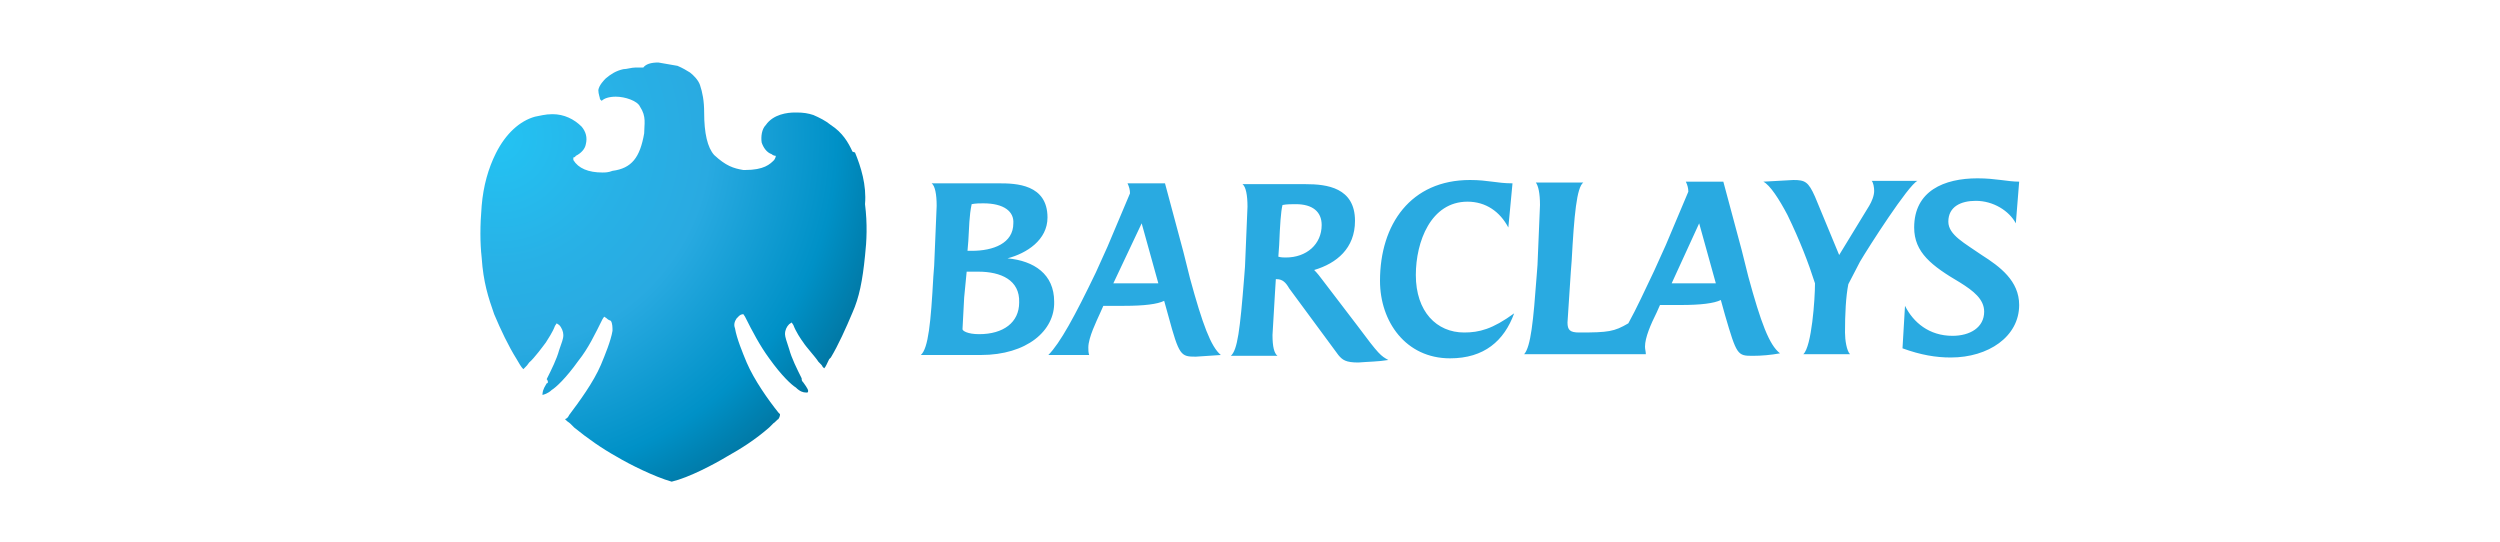
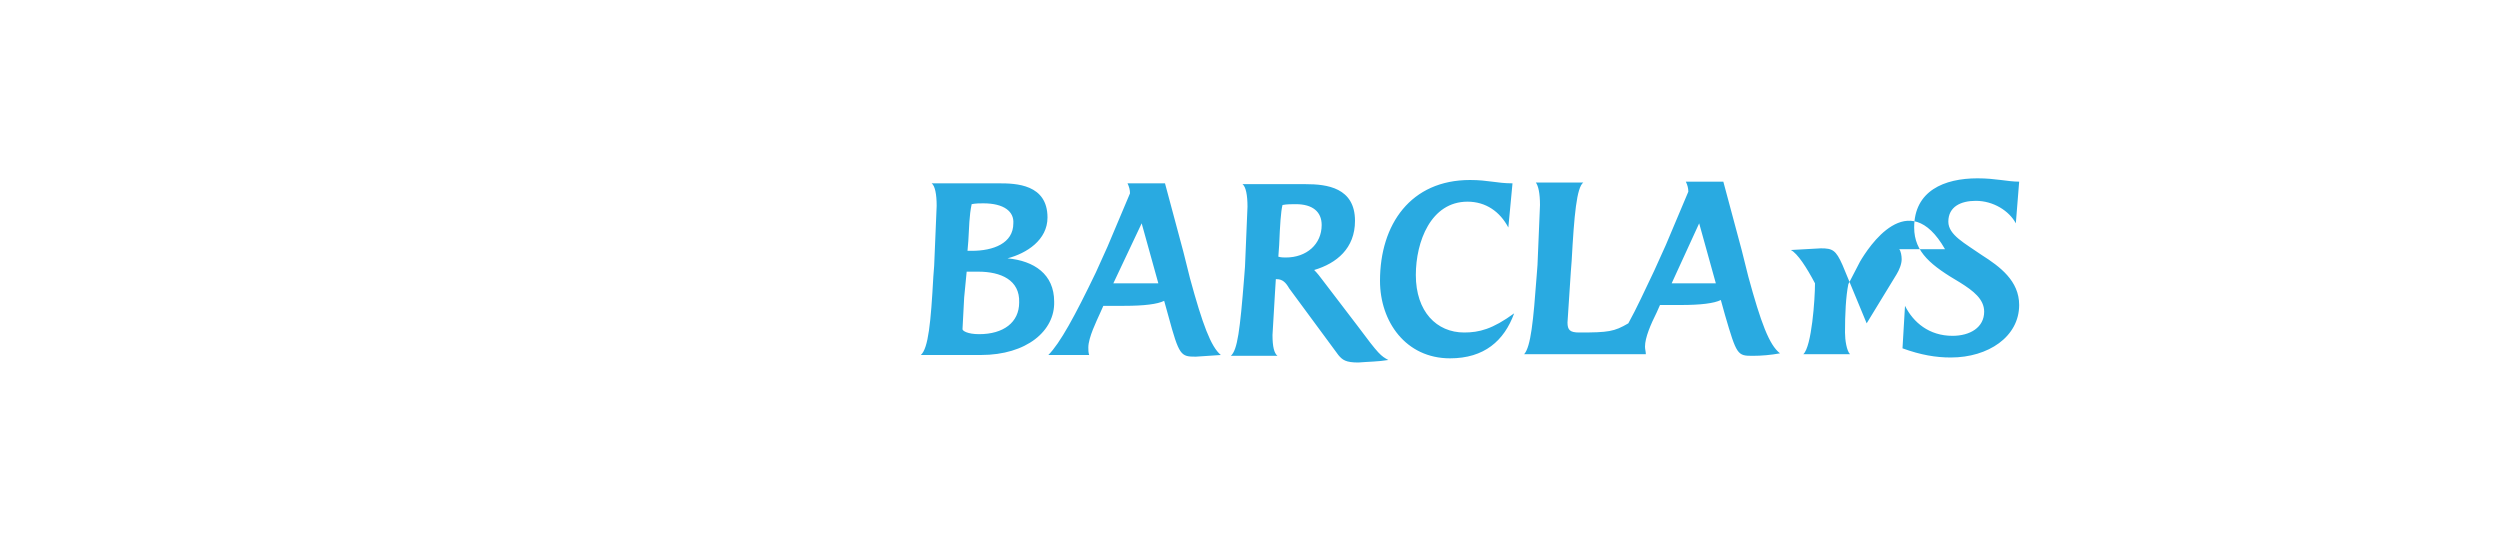
<svg xmlns="http://www.w3.org/2000/svg" version="1.1" id="Layer_1" x="0px" y="0px" viewBox="0 0 300 65" style="enable-background:new 0 0 300 65;" xml:space="preserve">
  <style type="text/css">
	.st0{fill:#29AAE1;}
	.st1{fill:url(#SVGID_1_);}
</style>
  <g>
-     <path class="st0" d="M117.7,42.6h-7.2c0.9-0.8,1.2-3.9,1.5-9.4l0.1-1.3l0.3-7.2c0-1.4-0.2-2.4-0.6-2.7h8.1c2,0,5.8,0.1,5.8,4.1   c0,2.7-2.5,4.3-4.8,4.9c3.2,0.3,5.6,1.9,5.6,5.2C126.6,39.7,123.2,42.6,117.7,42.6 M117.4,32.6H116l-0.3,3.1l-0.2,3.8   c0,0.2,0.6,0.6,2,0.6c2.9,0,4.8-1.4,4.8-3.8C122.4,33.6,120.1,32.6,117.4,32.6 M118,24.4c-0.4,0-0.9,0-1.4,0.1   c-0.3,1.4-0.3,2.8-0.4,4.4l-0.1,1.2h0.5c2.6,0,5-0.9,5-3.3C121.7,25.4,120.5,24.4,118,24.4 M143.5,42.8c-1.8,0-2-0.1-3.3-4.9   l-0.5-1.8c-0.8,0.4-2.4,0.6-4.8,0.6h-2.5l-0.4,0.9c-0.4,0.9-1.4,2.9-1.4,4.1c0,0.3,0,0.6,0.1,0.9h-4.9c1.4-1.4,3.2-4.7,5.7-9.9   l1.4-3.1l2.7-6.4c0-0.4-0.1-0.8-0.3-1.2h4.5l2.2,8.2l0.8,3.2c1.5,5.5,2.5,8.2,3.7,9.2L143.5,42.8 M137,26.8l-3.4,7.2h5.4L137,26.8    M163,43.5c-1.5,0-1.9-0.3-2.4-0.9l-5.9-8c-0.4-0.7-0.8-1.1-1.5-1.1h-0.1l-0.1,1.6l-0.3,5.1c0,1.4,0.2,2.2,0.6,2.5h-5.6   c0.8-0.7,1.1-3.1,1.6-9.4l0.1-1.3l0.3-7.2c0-1.4-0.2-2.4-0.6-2.7h7.6c2.5,0,5.9,0.4,5.9,4.4c0,3.3-2.2,5.1-4.9,5.9   c0.4,0.4,0.7,0.8,1,1.2l4.2,5.5c2.6,3.5,2.8,3.6,3.7,4.1C165.4,43.4,164.2,43.4,163,43.5 M155.5,24.5c-0.5,0-1.1,0-1.6,0.1   c-0.2,0.8-0.3,2.4-0.4,4.8l-0.1,1.4c0.3,0.1,0.7,0.1,0.9,0.1c2.5,0,4.3-1.6,4.3-3.9C158.6,25.4,157.5,24.5,155.5,24.5 M174,43   c-5.3,0-8.4-4.4-8.4-9.3c0-6.8,3.7-12.1,10.8-12.1c2.2,0,3.2,0.4,5.1,0.4l-0.5,5.3c-1-1.9-2.7-3.1-4.9-3.1c-4.4,0-6.2,4.8-6.2,8.8   c0,4.4,2.5,6.9,5.8,6.9c1.8,0,3.4-0.4,6-2.3C180.5,40.9,178.1,43,174,43 M210.3,42.7c-1.8,0-1.9-0.1-3.3-4.9l-0.5-1.8   c-0.8,0.4-2.4,0.6-4.8,0.6h-2.5l-0.4,0.9c-0.7,1.4-1.4,3-1.4,4.1c0,0.3,0.1,0.6,0.1,0.9h-14.6c0.8-0.9,1.1-4,1.5-9.4l0.1-1.3   l0.3-7.2c0-1.4-0.2-2.3-0.5-2.7h5.7c-0.8,0.6-1.1,3.9-1.4,9.4l-0.1,1.3l-0.4,6.1c0,0.9,0.3,1.2,1.4,1.2c3.5,0,4.2-0.1,5.9-1.1   c1-1.8,2-4,3.1-6.3l1.4-3.1l2.7-6.4c0-0.4-0.1-0.8-0.3-1.2h4.5l2.2,8.2l0.8,3.2c1.5,5.5,2.5,8.2,3.8,9.2   C212.5,42.6,211.4,42.7,210.3,42.7 M203.9,26.8l-3.3,7.2h5.3L203.9,26.8 M223.2,31.4l-1.4,2.7c-0.3,1.5-0.4,3.6-0.4,5.8   c0,0.9,0.2,2.2,0.6,2.6h-5.6c1-0.9,1.4-6.6,1.4-8.5c-0.8-2.5-1.8-5.1-3.3-8.2c-1-1.9-2.1-3.6-2.9-4l3.6-0.2c1.4,0,1.8,0.2,2.6,2   l2.9,7l3.6-5.9c0.3-0.5,0.6-1.2,0.6-1.8c0-0.4-0.1-1-0.3-1.2h5.5C229,22.2,224.2,29.7,223.2,31.4 M241.9,26.8   c-0.8-1.5-2.7-2.7-4.8-2.7c-1.8,0-3.3,0.7-3.3,2.5c0,1.6,2,2.6,4,4c2.2,1.4,4.5,3.1,4.5,6c0,3.8-3.7,6.3-8.2,6.3   c-1.8,0-3.6-0.3-5.8-1.1l0.3-5.1c1,2,2.9,3.6,5.7,3.6c2.1,0,3.8-1,3.8-2.9c0-1.5-1.3-2.5-2.9-3.5c-3.4-2-5.5-3.6-5.5-6.6   c0-4.4,3.6-5.9,7.6-5.9c2.2,0,3.6,0.4,5,0.4L241.9,26.8z" />
+     <path class="st0" d="M117.7,42.6h-7.2c0.9-0.8,1.2-3.9,1.5-9.4l0.1-1.3l0.3-7.2c0-1.4-0.2-2.4-0.6-2.7h8.1c2,0,5.8,0.1,5.8,4.1   c0,2.7-2.5,4.3-4.8,4.9c3.2,0.3,5.6,1.9,5.6,5.2C126.6,39.7,123.2,42.6,117.7,42.6 M117.4,32.6H116l-0.3,3.1l-0.2,3.8   c0,0.2,0.6,0.6,2,0.6c2.9,0,4.8-1.4,4.8-3.8C122.4,33.6,120.1,32.6,117.4,32.6 M118,24.4c-0.4,0-0.9,0-1.4,0.1   c-0.3,1.4-0.3,2.8-0.4,4.4l-0.1,1.2h0.5c2.6,0,5-0.9,5-3.3C121.7,25.4,120.5,24.4,118,24.4 M143.5,42.8c-1.8,0-2-0.1-3.3-4.9   l-0.5-1.8c-0.8,0.4-2.4,0.6-4.8,0.6h-2.5l-0.4,0.9c-0.4,0.9-1.4,2.9-1.4,4.1c0,0.3,0,0.6,0.1,0.9h-4.9c1.4-1.4,3.2-4.7,5.7-9.9   l1.4-3.1l2.7-6.4c0-0.4-0.1-0.8-0.3-1.2h4.5l2.2,8.2l0.8,3.2c1.5,5.5,2.5,8.2,3.7,9.2L143.5,42.8 M137,26.8l-3.4,7.2h5.4L137,26.8    M163,43.5c-1.5,0-1.9-0.3-2.4-0.9l-5.9-8c-0.4-0.7-0.8-1.1-1.5-1.1h-0.1l-0.1,1.6l-0.3,5.1c0,1.4,0.2,2.2,0.6,2.5h-5.6   c0.8-0.7,1.1-3.1,1.6-9.4l0.1-1.3l0.3-7.2c0-1.4-0.2-2.4-0.6-2.7h7.6c2.5,0,5.9,0.4,5.9,4.4c0,3.3-2.2,5.1-4.9,5.9   c0.4,0.4,0.7,0.8,1,1.2l4.2,5.5c2.6,3.5,2.8,3.6,3.7,4.1C165.4,43.4,164.2,43.4,163,43.5 M155.5,24.5c-0.5,0-1.1,0-1.6,0.1   c-0.2,0.8-0.3,2.4-0.4,4.8l-0.1,1.4c0.3,0.1,0.7,0.1,0.9,0.1c2.5,0,4.3-1.6,4.3-3.9C158.6,25.4,157.5,24.5,155.5,24.5 M174,43   c-5.3,0-8.4-4.4-8.4-9.3c0-6.8,3.7-12.1,10.8-12.1c2.2,0,3.2,0.4,5.1,0.4l-0.5,5.3c-1-1.9-2.7-3.1-4.9-3.1c-4.4,0-6.2,4.8-6.2,8.8   c0,4.4,2.5,6.9,5.8,6.9c1.8,0,3.4-0.4,6-2.3C180.5,40.9,178.1,43,174,43 M210.3,42.7c-1.8,0-1.9-0.1-3.3-4.9l-0.5-1.8   c-0.8,0.4-2.4,0.6-4.8,0.6h-2.5l-0.4,0.9c-0.7,1.4-1.4,3-1.4,4.1c0,0.3,0.1,0.6,0.1,0.9h-14.6c0.8-0.9,1.1-4,1.5-9.4l0.1-1.3   l0.3-7.2c0-1.4-0.2-2.3-0.5-2.7h5.7c-0.8,0.6-1.1,3.9-1.4,9.4l-0.1,1.3l-0.4,6.1c0,0.9,0.3,1.2,1.4,1.2c3.5,0,4.2-0.1,5.9-1.1   c1-1.8,2-4,3.1-6.3l1.4-3.1l2.7-6.4c0-0.4-0.1-0.8-0.3-1.2h4.5l2.2,8.2l0.8,3.2c1.5,5.5,2.5,8.2,3.8,9.2   C212.5,42.6,211.4,42.7,210.3,42.7 M203.9,26.8l-3.3,7.2h5.3L203.9,26.8 M223.2,31.4l-1.4,2.7c-0.3,1.5-0.4,3.6-0.4,5.8   c0,0.9,0.2,2.2,0.6,2.6h-5.6c1-0.9,1.4-6.6,1.4-8.5c-1-1.9-2.1-3.6-2.9-4l3.6-0.2c1.4,0,1.8,0.2,2.6,2   l2.9,7l3.6-5.9c0.3-0.5,0.6-1.2,0.6-1.8c0-0.4-0.1-1-0.3-1.2h5.5C229,22.2,224.2,29.7,223.2,31.4 M241.9,26.8   c-0.8-1.5-2.7-2.7-4.8-2.7c-1.8,0-3.3,0.7-3.3,2.5c0,1.6,2,2.6,4,4c2.2,1.4,4.5,3.1,4.5,6c0,3.8-3.7,6.3-8.2,6.3   c-1.8,0-3.6-0.3-5.8-1.1l0.3-5.1c1,2,2.9,3.6,5.7,3.6c2.1,0,3.8-1,3.8-2.9c0-1.5-1.3-2.5-2.9-3.5c-3.4-2-5.5-3.6-5.5-6.6   c0-4.4,3.6-5.9,7.6-5.9c2.2,0,3.6,0.4,5,0.4L241.9,26.8z" />
    <radialGradient id="SVGID_1_" cx="-858.482" cy="352.366" r="0.782" gradientTransform="matrix(65.199 0 0 -65.199 56031.516 22990.217)" gradientUnits="userSpaceOnUse">
      <stop offset="0" style="stop-color:#23C3F3" />
      <stop offset="0.305" style="stop-color:#28B1E6" />
      <stop offset="0.5" style="stop-color:#29AAE1" />
      <stop offset="0.8" style="stop-color:#0091C7" />
      <stop offset="1" style="stop-color:#016E97" />
    </radialGradient>
-     <path class="st1" d="M102.3,18.2c-0.5-1.1-1.2-2.3-2.6-3.2c-0.6-0.5-1.4-0.9-2.1-1.2c-0.6-0.2-1.2-0.3-2-0.3h-0.2   c-0.9,0-2.6,0.2-3.5,1.5c-0.5,0.5-0.6,1.4-0.5,2.1c0.2,0.6,0.6,1.2,1.2,1.4c0.1,0.1,0.3,0.2,0.5,0.2c0,0.2-0.2,0.5-0.2,0.5   c-0.5,0.5-1.2,1.2-3.5,1.2h-0.2c-1.2-0.2-2.1-0.5-3.5-1.8c-0.8-0.9-1.2-2.6-1.2-5.1c0-1.4-0.2-2.4-0.5-3.3   c-0.2-0.6-0.8-1.2-1.2-1.5c-0.5-0.3-0.8-0.5-1.5-0.8L79,7.5c-0.9,0-1.5,0.2-1.8,0.6h-0.9c-0.5,0-1.1,0.2-1.5,0.2   c-0.9,0.2-1.5,0.6-2.1,1.1c-0.2,0.2-0.8,0.8-0.9,1.4c0,0.5,0.2,0.9,0.2,1.1l0.2,0.2c0.3-0.3,0.9-0.5,1.7-0.5c1.1,0,2.6,0.5,2.9,1.2   c0.8,1.2,0.5,2.1,0.5,3.2c-0.5,2.9-1.5,4.2-3.8,4.5c-0.5,0.2-0.9,0.2-1.2,0.2c-1.7,0-2.9-0.5-3.5-1.5v-0.3c0,0,0.2,0,0.3-0.2   c0.6-0.3,1.1-0.8,1.2-1.4c0.2-0.8,0-1.5-0.5-2.1c-0.9-0.9-2.1-1.5-3.5-1.5c-0.9,0-1.5,0.2-2.1,0.3c-1.8,0.5-3.5,2-4.7,4.4   c-0.9,1.8-1.5,3.9-1.7,6.3c-0.2,2.4-0.2,4.4,0,6.2c0.2,3,0.8,4.8,1.5,6.8c0.8,1.9,1.7,3.8,2.7,5.4c0.3,0.5,0.5,0.9,0.8,1.2l0.2-0.2   c0.2-0.2,0.3-0.3,0.5-0.6c0.6-0.5,1.7-2,2-2.4c0.3-0.5,0.8-1.2,1.1-2l0.2-0.3l0.3,0.2c0.3,0.3,0.5,0.8,0.5,1.2   c0,0.5-0.2,0.9-0.5,1.8c-0.3,1.1-0.9,2.3-1.5,3.5c0.2,0.2,0.2,0.5,0,0.5c-0.5,0.8-0.5,1.1-0.5,1.4H65c0.2,0,0.8-0.2,1.2-0.6   c0.5-0.3,1.7-1.4,3.2-3.5c1.2-1.5,2-3.2,2.9-5l0.2-0.3l0.3,0.2c0.2,0.2,0.3,0.2,0.5,0.3c0.2,0.3,0.2,0.8,0.2,1.2   c-0.2,1.2-0.9,2.9-1.4,4.1c-0.9,2.1-2.6,4.4-3.8,6c-0.1,0.2-0.2,0.4-0.5,0.5c0.2,0.2,0.3,0.3,0.6,0.5l0.5,0.5   c1.6,1.3,3.3,2.5,5.1,3.5c1.5,0.9,4.5,2.4,6.6,3c2.1-0.5,5.1-2.1,6.6-3c1.8-1,3.5-2.1,5.1-3.5l0.5-0.5c0.3-0.2,0.5-0.5,0.6-0.5   c0.2-0.3,0.2-0.5,0.2-0.6l-0.2-0.2c-1.2-1.5-2.9-3.9-3.8-6c-0.5-1.2-1.2-2.9-1.4-4.1c-0.2-0.5,0-0.9,0.2-1.2l0.3-0.3   c0.2-0.2,0.5-0.2,0.5-0.2l0.2,0.3c0.9,1.8,1.8,3.5,2.9,5c1.5,2.1,2.7,3.2,3.2,3.5c0.5,0.5,0.9,0.6,1.2,0.6h0.2   c0.2-0.2,0-0.5-0.5-1.2c-0.2-0.2-0.2-0.3-0.2-0.5c-0.6-1.2-1.2-2.4-1.5-3.5c-0.3-0.9-0.5-1.5-0.5-1.8c0-0.5,0.2-0.9,0.5-1.2   l0.3-0.2l0.2,0.3c0.3,0.8,0.9,1.7,1.2,2.1c0.3,0.5,1.5,1.8,1.8,2.3c0.3,0.3,0.5,0.5,0.5,0.6l0.2,0.2c0.2-0.2,0.3-0.5,0.6-1.1   l0.2-0.2c0.9-1.5,1.8-3.5,2.6-5.4c0.8-1.8,1.2-3.8,1.5-6.8c0.2-1.8,0.3-3.8,0-6.2c0.2-2.3-0.5-4.5-1.2-6.2L102.3,18.2z" />
  </g>
</svg>